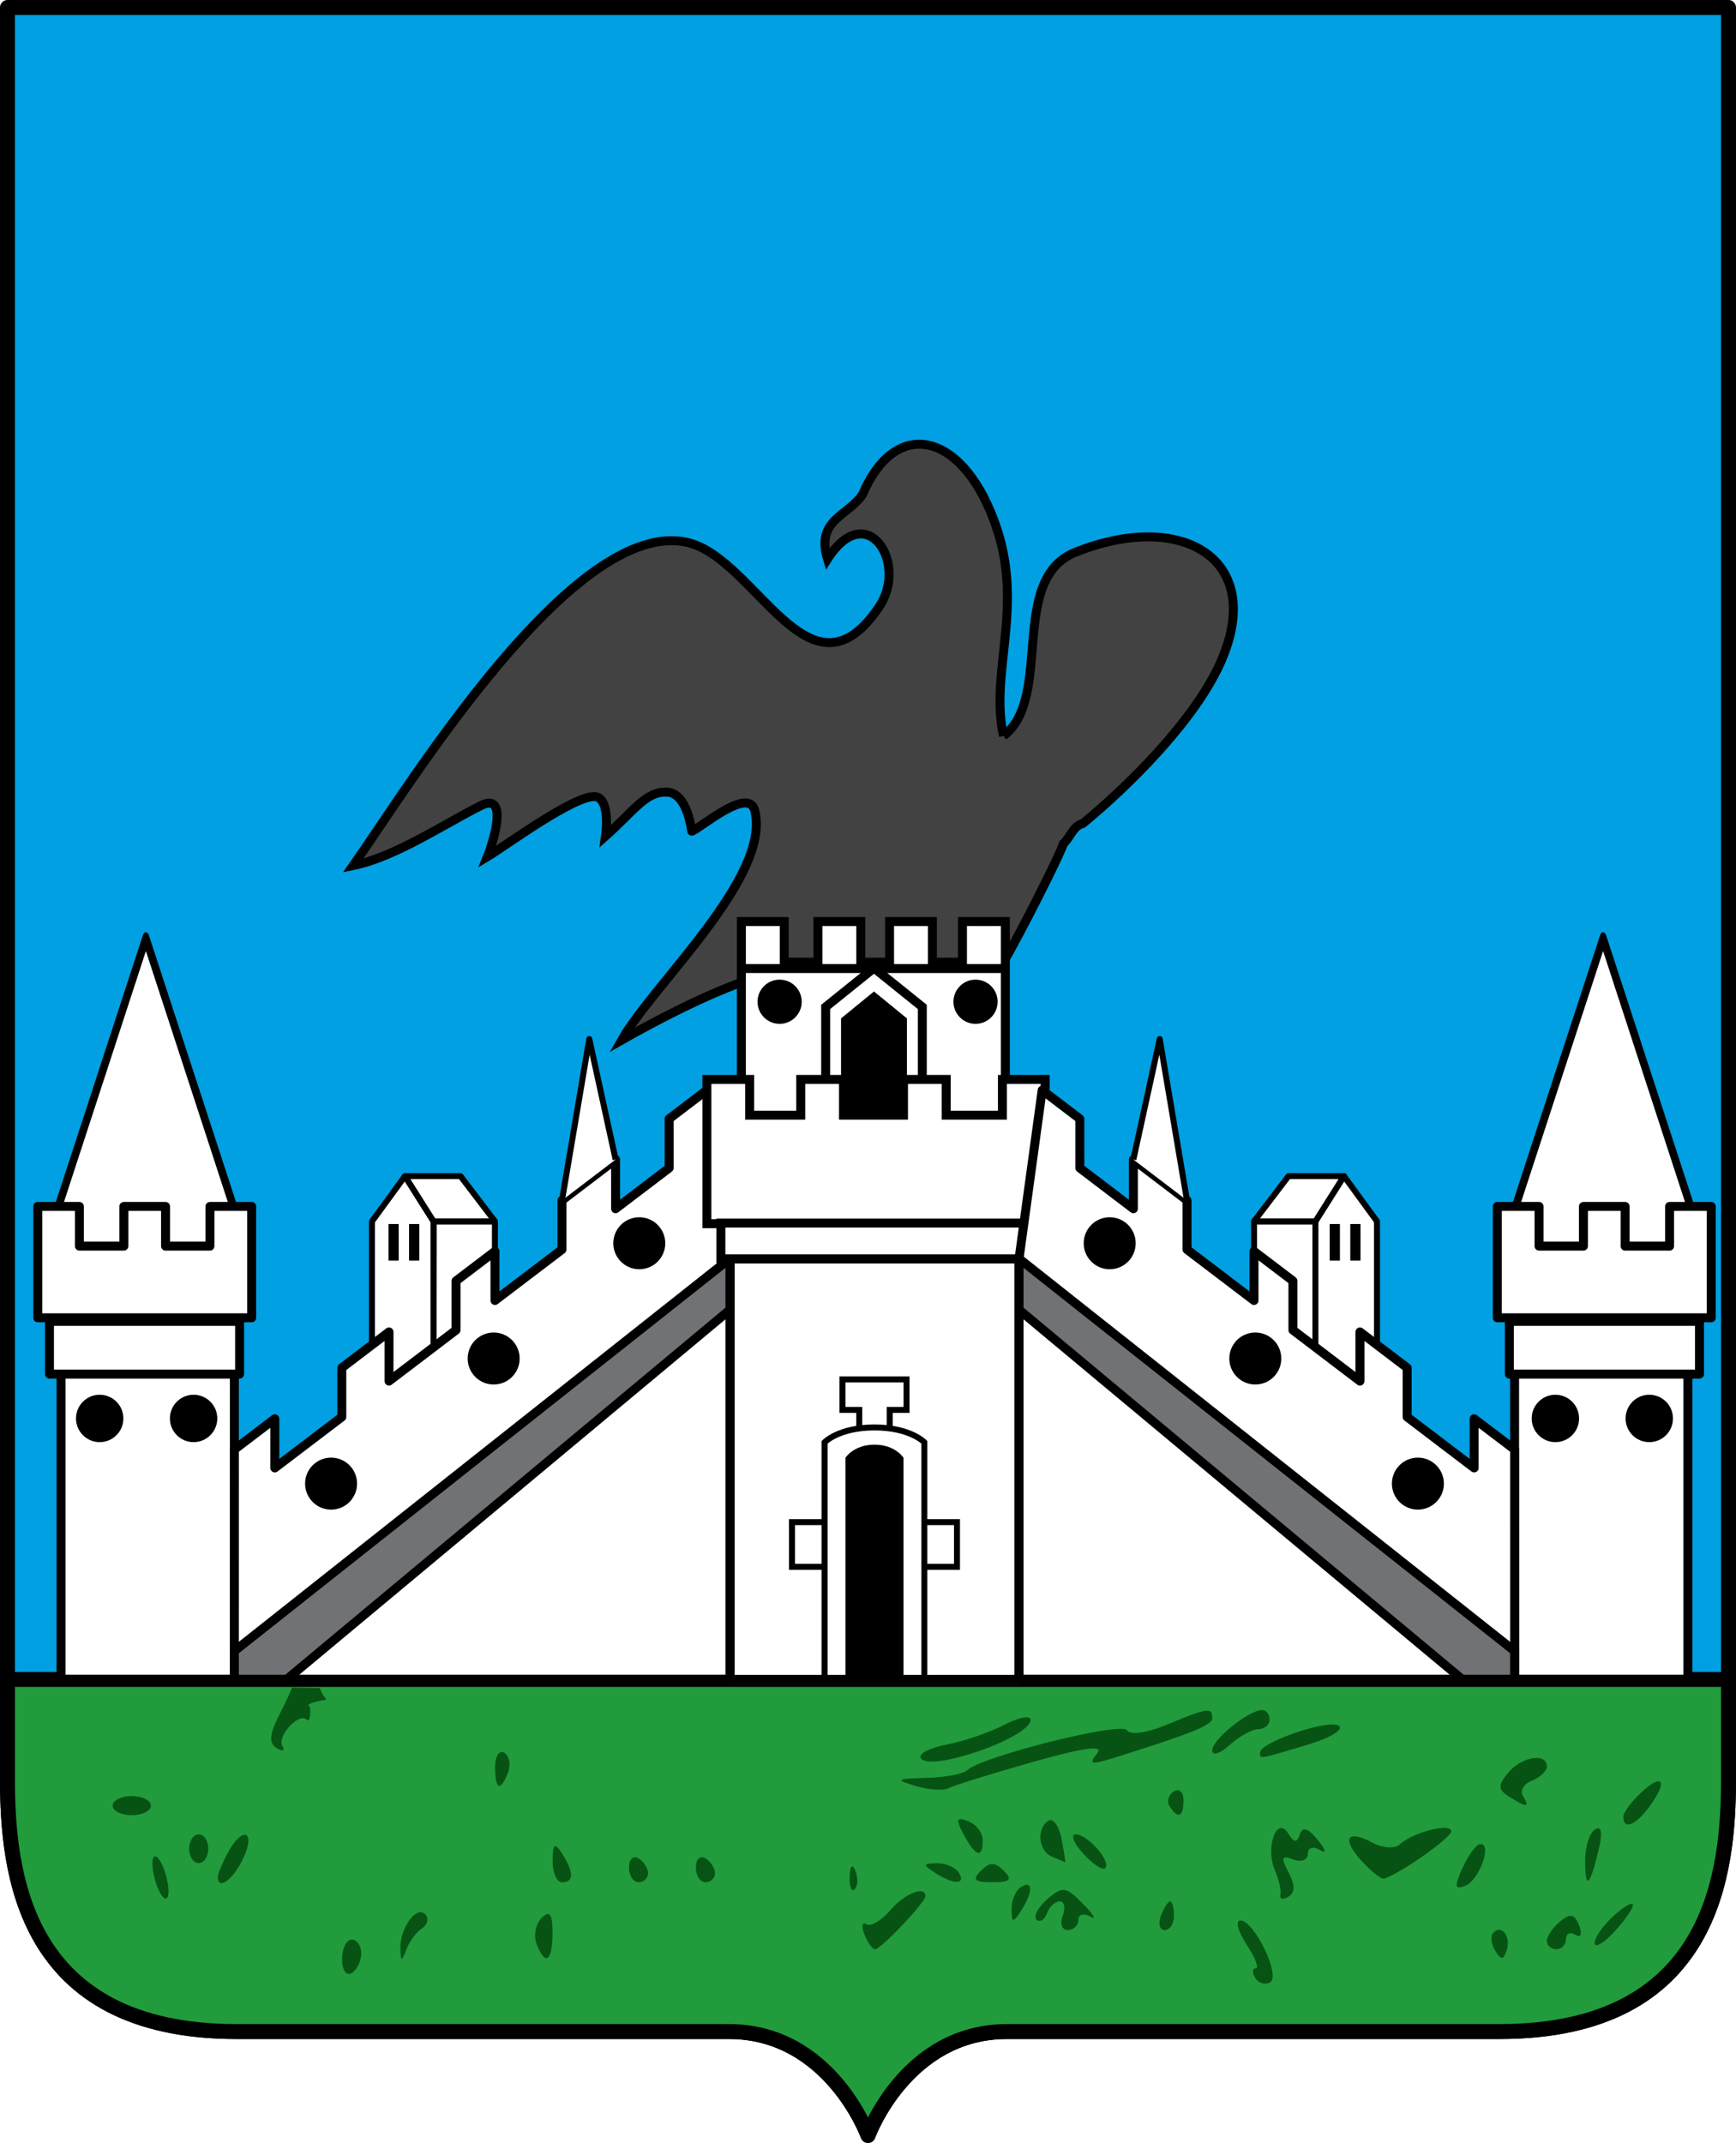
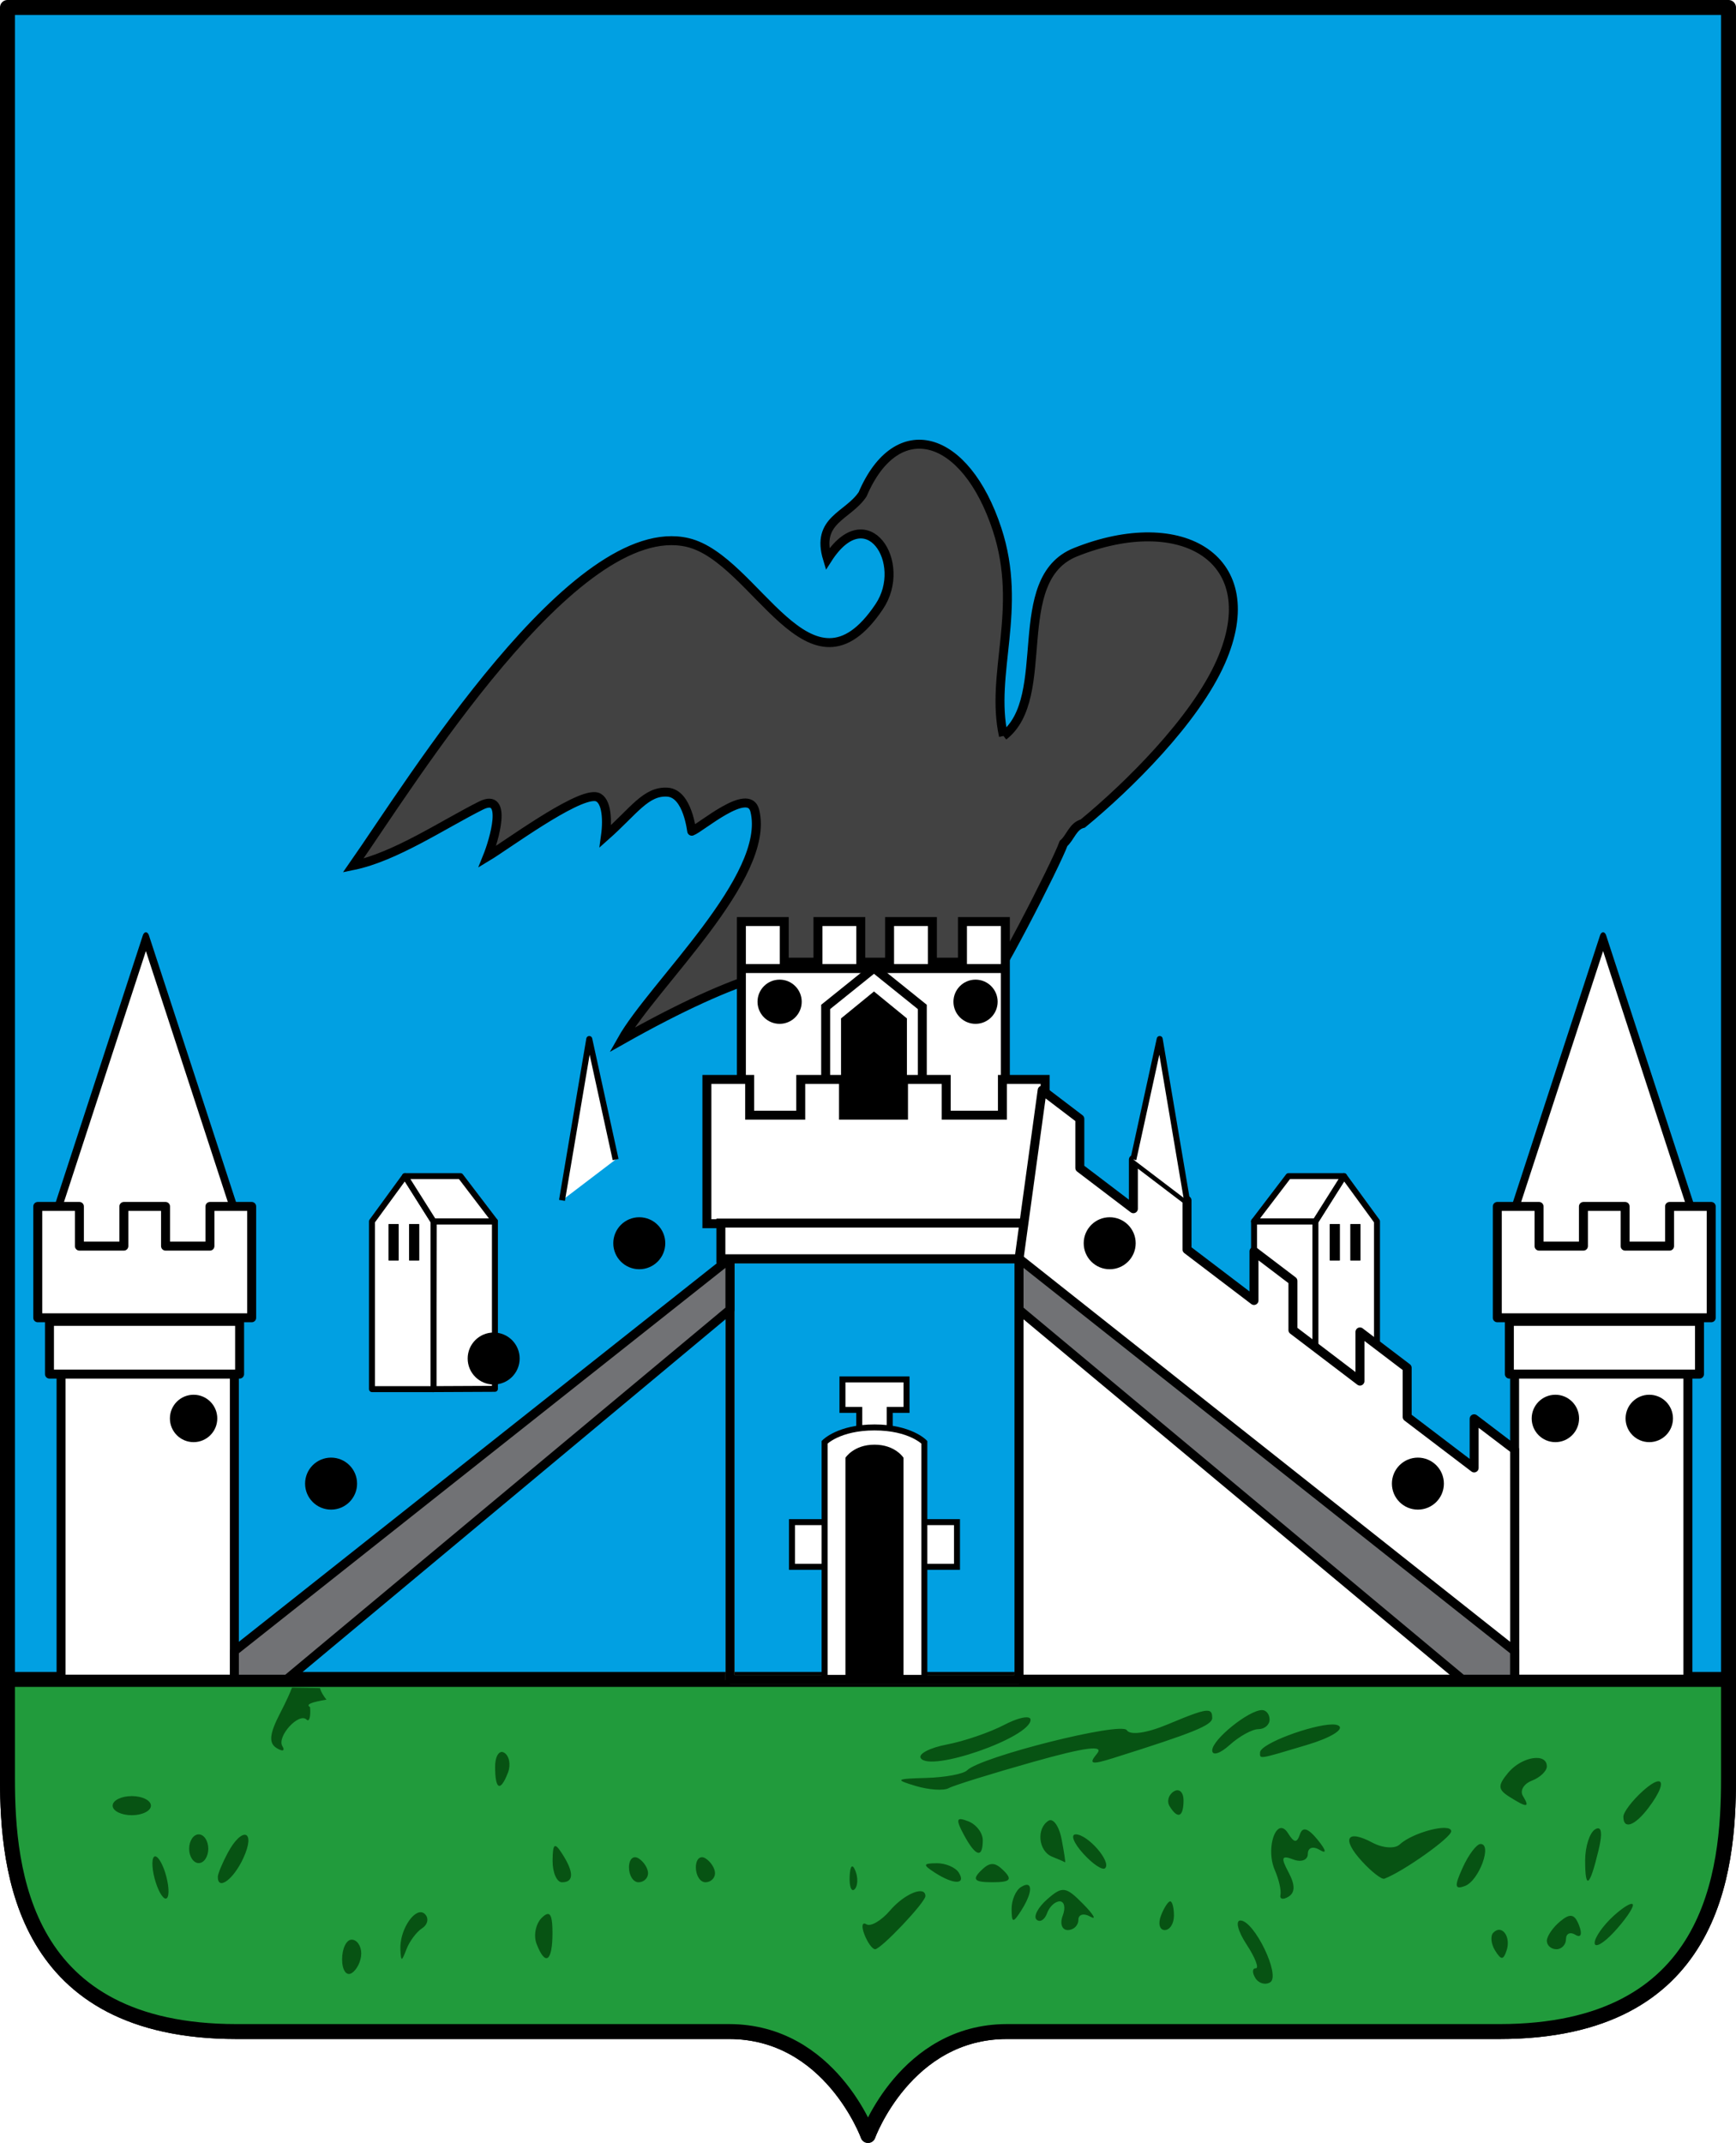
<svg xmlns="http://www.w3.org/2000/svg" id="svg4110" version="1.1" viewBox="0 0 214.416 264.583" height="264.583mm" width="214.416mm">
  <defs id="defs4104" />
  <g transform="translate(0.066,-32.693)" id="layer1">
    <path id="path3982" d="M 0.856,33.615 V 252.32 c 0,11.512 1.889,31.203 28.299,31.203 h 60.835 c 12.483,0 17.155,12.83 17.155,12.83 0,0 4.665,-12.83 17.148,-12.83 h 60.843 c 26.41,0 28.291,-19.691 28.291,-31.203 V 33.615 Z" style="display:inline;opacity:1;fill:#01a0e2;fill-opacity:1;fill-rule:nonzero;stroke:#000000;stroke-width:1.845;stroke-linecap:butt;stroke-linejoin:round;stroke-miterlimit:4;stroke-dasharray:none;stroke-dashoffset:0;stroke-opacity:1;filter:url(#filter3791)" />
    <path id="rect4030" d="m 0.856,240.045 v 12.275 c 0,11.512 1.889,31.203 28.299,31.203 h 60.835 c 12.483,0 17.155,12.83 17.155,12.83 0,0 4.665,-12.83 17.148,-12.83 h 60.843 c 26.41,0 28.291,-19.691 28.291,-31.203 v -12.275 z" style="display:inline;opacity:1;fill:#219b3c;fill-opacity:1;fill-rule:nonzero;stroke:#000000;stroke-width:1.845;stroke-linecap:butt;stroke-linejoin:round;stroke-miterlimit:4;stroke-dasharray:none;stroke-dashoffset:0;stroke-opacity:1;filter:url(#filter3791)" />
-     <rect y="188.111" x="90.101" height="51.93" width="35.681" id="rect4035" style="display:inline;opacity:1;fill:#ffffff;fill-opacity:1;fill-rule:nonzero;stroke:#000000;stroke-width:1.107;stroke-linecap:butt;stroke-linejoin:round;stroke-miterlimit:4;stroke-dasharray:none;stroke-dashoffset:0;stroke-opacity:1;filter:url(#filter3791)" />
    <path id="path3419" d="m 123.878,123.561 c 6.208,-4.775 0.543,-19.349 8.896,-22.69 13.17,-5.268 23.536,0.849 17.949,13.524 -3.205,7.272 -11.523,15.432 -17.048,19.976 -1.228,0.307 -1.544,1.743 -2.38,2.464 -0.861,2.439 -9.036,18.429 -9.932,18.429 -15.362,0 -14.858,-10.963 -44.643,5.841 3.829,-6.807 18.487,-20.133 16.439,-28.322 -0.762,-3.049 -6.746,2.192 -7.781,2.537 -0.017,0.208 -0.428,-4.667 -3.018,-4.823 -2.651,-0.159 -4.123,2.318 -7.646,5.439 0.332,-2.386 0.049,-4.773 -1.261,-4.887 -2.556,-0.223 -11.017,6.034 -13.32,7.416 0.789,-1.952 2.616,-8.014 -0.79,-6.312 -4.589,2.293 -10.593,6.346 -15.789,7.406 7.067,-10.095 27.356,-43.177 41.328,-39.882 8.464,1.996 15.056,20.712 23.647,7.916 3.618,-5.389 -1.53,-13.465 -6.385,-5.878 -1.477,-4.875 2.514,-5.263 4.335,-7.995 4.218,-9.883 12.711,-7.542 16.609,4.335 3.239,9.869 -0.922,17.792 0.788,25.505" style="display:inline;opacity:1;fill:#424242;fill-opacity:1;fill-rule:nonzero;stroke:#000000;stroke-width:1.107;stroke-linecap:butt;stroke-linejoin:miter;stroke-miterlimit:4;stroke-dasharray:none;stroke-dashoffset:0;stroke-opacity:1;filter:url(#filter3791)" />
    <path id="rect3476" d="m 91.504,146.478 v 5.01 23.08 h 5.291 4.166 5.291 3.554 5.291 3.712 5.298 V 151.488 146.478 h -5.298 v 5.01 h -3.712 V 146.478 h -5.291 v 5.01 h -3.554 V 146.478 h -5.291 v 5.01 H 96.795 V 146.478 Z" style="display:inline;opacity:1;fill:#ffffff;fill-opacity:1;fill-rule:nonzero;stroke:#000000;stroke-width:1.107;stroke-linecap:butt;stroke-linejoin:miter;stroke-miterlimit:4;stroke-dasharray:none;stroke-dashoffset:0;stroke-opacity:1;filter:url(#filter3791)" />
    <path id="path4037" d="M 91.504,152.275 H 124.106" style="display:inline;opacity:1;fill:#ffffff;fill-opacity:0;fill-rule:nonzero;stroke:#000000;stroke-width:1.107;stroke-linecap:butt;stroke-linejoin:round;stroke-miterlimit:4;stroke-dasharray:none;stroke-dashoffset:0;stroke-opacity:1;filter:url(#filter3791)" />
    <path id="path3491" d="m 107.881,152.215 -5.968,4.801 v 14.178 h 11.936 v -14.178 z" style="display:inline;opacity:1;fill:none;fill-opacity:1;fill-rule:nonzero;stroke:#000000;stroke-width:1.107;stroke-linecap:butt;stroke-linejoin:miter;stroke-miterlimit:4;stroke-dasharray:none;stroke-dashoffset:0;stroke-opacity:1;filter:url(#filter3791)" />
    <path style="display:inline;opacity:1;fill:#000000;fill-opacity:1;fill-rule:nonzero;stroke:none;stroke-width:1.107;stroke-linecap:butt;stroke-linejoin:miter;stroke-miterlimit:4;stroke-dasharray:none;stroke-dashoffset:0;stroke-opacity:1;filter:url(#filter3791)" d="m 107.881,155.107 -4.07,3.326 v 12.762 h 8.139 v -12.762 z" id="path3496" />
    <circle r="2.729" cy="156.375" cx="96.226" id="path3498" style="display:inline;opacity:1;fill:#000000;fill-opacity:1;fill-rule:nonzero;stroke:none;stroke-width:1.107;stroke-linecap:butt;stroke-linejoin:miter;stroke-miterlimit:4;stroke-dasharray:none;stroke-dashoffset:0;stroke-opacity:1;filter:url(#filter3791)" />
    <circle r="2.729" style="display:inline;opacity:1;fill:#000000;fill-opacity:1;fill-rule:nonzero;stroke:none;stroke-width:1.107;stroke-linecap:butt;stroke-linejoin:miter;stroke-miterlimit:4;stroke-dasharray:none;stroke-dashoffset:0;stroke-opacity:1;filter:url(#filter3791)" id="circle3500" cx="120.425" cy="156.375" />
    <rect y="220.626" x="97.752" height="5.518" width="20.382" id="rect3552" style="display:inline;opacity:1;fill:#ffffff;fill-opacity:1;fill-rule:nonzero;stroke:#000000;stroke-width:0.738;stroke-linecap:butt;stroke-linejoin:miter;stroke-miterlimit:4;stroke-dasharray:none;stroke-dashoffset:0;stroke-opacity:1;filter:url(#filter3791)" />
    <rect style="display:inline;opacity:1;fill:none;fill-opacity:1;fill-rule:nonzero;stroke:#8fbc8f;stroke-width:1.107;stroke-linecap:butt;stroke-linejoin:round;stroke-miterlimit:4;stroke-dasharray:none;stroke-dashoffset:0;stroke-opacity:1;filter:url(#filter3791)" id="rect3457" width="35.684" height="51.932" x="90.101" y="188.109" />
    <path id="rect3554" d="m 103.986,203.007 v 3.763 h 2.076 v 5.435 h 3.763 v -5.435 h 2.076 v -3.763 z" style="display:inline;opacity:1;fill:#ffffff;fill-opacity:1;fill-rule:nonzero;stroke:#000000;stroke-width:0.738;stroke-linecap:butt;stroke-linejoin:miter;stroke-miterlimit:4;stroke-dasharray:none;stroke-dashoffset:0;stroke-opacity:1;filter:url(#filter3791)" />
    <path id="path3550" d="m 107.945,208.935 c -4.408,0 -6.163,1.831 -6.163,1.831 v 29.279 h 12.318 v -29.279 c 0,0 -1.747,-1.831 -6.156,-1.831 z" style="display:inline;opacity:1;fill:#ffffff;fill-opacity:1;fill-rule:nonzero;stroke:#000000;stroke-width:0.738;stroke-linecap:butt;stroke-linejoin:miter;stroke-miterlimit:4;stroke-dasharray:none;stroke-dashoffset:0;stroke-opacity:1;filter:url(#filter3791)" />
    <path id="rect3545" d="m 107.945,211.062 c -2.566,0 -3.59,1.615 -3.59,1.615 v 27.369 h 7.172 v -27.369 c 0,0 -1.016,-1.615 -3.582,-1.615 z" style="display:inline;opacity:1;fill:#000000;fill-opacity:1;fill-rule:nonzero;stroke:none;stroke-width:0.738;stroke-linecap:butt;stroke-linejoin:miter;stroke-miterlimit:4;stroke-dasharray:none;stroke-dashoffset:0;stroke-opacity:1;filter:url(#filter3791)" />
    <rect y="188.109" x="90.101" height="51.932" width="35.684" id="rect3588" style="display:inline;opacity:1;fill:none;fill-opacity:1;fill-rule:nonzero;stroke:#000000;stroke-width:1.107;stroke-linecap:butt;stroke-linejoin:miter;stroke-miterlimit:4;stroke-dasharray:none;stroke-dashoffset:0;stroke-opacity:1;filter:url(#filter3791)" />
    <g id="g3749" style="display:inline;opacity:1;filter:url(#filter3791)" transform="matrix(3.69,0,0,3.69,0.856,33.615)">
      <g id="g3721">
        <path id="path3537" d="m 16.316,40.617 v 5.603 l -2.082,0.01 0.028,-5.613 z" style="opacity:1;fill:#ffffff;fill-opacity:1;fill-rule:nonzero;stroke:#000000;stroke-width:0.2;stroke-linecap:butt;stroke-linejoin:round;stroke-miterlimit:4;stroke-dasharray:none;stroke-dashoffset:0;stroke-opacity:1" />
        <path id="path3533" d="m 13.306,39.103 -1.105,1.514 v 5.613 h 2.061 V 40.617 Z" style="opacity:1;fill:#ffffff;fill-opacity:1;fill-rule:nonzero;stroke:#000000;stroke-width:0.2;stroke-linecap:butt;stroke-linejoin:round;stroke-miterlimit:4;stroke-dasharray:none;stroke-dashoffset:0;stroke-opacity:1" />
        <path id="path3535" d="m 13.306,39.103 h 1.857 l 1.154,1.514 h -2.055 z" style="opacity:1;fill:#ffffff;fill-opacity:1;fill-rule:nonzero;stroke:#000000;stroke-width:0.2;stroke-linecap:butt;stroke-linejoin:round;stroke-miterlimit:4;stroke-dasharray:none;stroke-dashoffset:0;stroke-opacity:1" />
        <rect rx="0.011" ry="0.011" y="40.705" x="12.753" height="1.223" width="0.342" id="rect3539" style="opacity:1;fill:#000000;fill-opacity:1;fill-rule:nonzero;stroke:none;stroke-width:0.2;stroke-linecap:butt;stroke-linejoin:round;stroke-miterlimit:4;stroke-dasharray:none;stroke-dashoffset:0;stroke-opacity:1" />
        <rect style="opacity:1;fill:#000000;fill-opacity:1;fill-rule:nonzero;stroke:none;stroke-width:0.2;stroke-linecap:butt;stroke-linejoin:round;stroke-miterlimit:4;stroke-dasharray:none;stroke-dashoffset:0;stroke-opacity:1" id="rect3541" width="0.342" height="1.223" x="13.442" y="40.705" ry="0.011" rx="0.011" />
      </g>
      <rect style="opacity:1;fill:#ffffff;fill-opacity:1;fill-rule:nonzero;stroke:#000000;stroke-width:0.3;stroke-linecap:butt;stroke-linejoin:round;stroke-miterlimit:4;stroke-dasharray:none;stroke-dashoffset:0;stroke-opacity:1" id="rect3442" width="5.801" height="10.555" x="1.794" y="45.379" />
      <rect style="opacity:1;fill:#ffffff;fill-opacity:1;fill-rule:nonzero;stroke:#000000;stroke-width:0.3;stroke-linecap:butt;stroke-linejoin:round;stroke-miterlimit:4;stroke-dasharray:none;stroke-dashoffset:0;stroke-opacity:1" id="rect3444" width="6.364" height="1.765" x="1.406" y="43.963" />
      <path style="opacity:1;fill:#ffffff;fill-opacity:1;fill-rule:nonzero;stroke:#000000;stroke-width:0.3;stroke-linecap:butt;stroke-linejoin:round;stroke-miterlimit:4;stroke-dasharray:none;stroke-dashoffset:0;stroke-opacity:1" id="path3455" d="m 4.635,-31.093 -2.241,-3.882 -2.241,-3.882 4.483,-1e-6 4.483,0 -2.241,3.882 z" transform="matrix(0.789,0,0,-1.395,0.976,-12.221)" />
-       <path style="opacity:1;fill:#ffffff;fill-opacity:1;fill-rule:nonzero;stroke:#000000;stroke-width:0.3;stroke-linecap:butt;stroke-linejoin:round;stroke-miterlimit:4;stroke-dasharray:none;stroke-dashoffset:0;stroke-opacity:1" d="m 23.408,36.227 -1.26,0.959 v 1.645 l -1.793,1.363 v -1.645 l -1.795,1.365 v 1.645 l -2.242,1.705 v -1.645 l -1.303,0.99 v 1.645 l -2.244,1.707 v -1.645 l -1.58,1.201 v 1.645 l -2.242,1.705 v -1.645 l -1.354,1.029 -5.769e-4,7.683 H 24.182 V 41.863 Z" id="path3504" />
      <circle style="opacity:1;fill:#000000;fill-opacity:1;fill-rule:nonzero;stroke:none;stroke-width:0.3;stroke-linecap:butt;stroke-linejoin:round;stroke-miterlimit:4;stroke-dasharray:none;stroke-dashoffset:0;stroke-opacity:1" id="path3519" cx="10.832" cy="49.392" r="0.87" />
      <circle r="0.87" cy="45.206" cx="16.274" id="circle3521" style="opacity:1;fill:#000000;fill-opacity:1;fill-rule:nonzero;stroke:none;stroke-width:0.3;stroke-linecap:butt;stroke-linejoin:round;stroke-miterlimit:4;stroke-dasharray:none;stroke-dashoffset:0;stroke-opacity:1" />
      <circle style="opacity:1;fill:#000000;fill-opacity:1;fill-rule:nonzero;stroke:none;stroke-width:0.3;stroke-linecap:butt;stroke-linejoin:round;stroke-miterlimit:4;stroke-dasharray:none;stroke-dashoffset:0;stroke-opacity:1" id="circle3523" cx="21.148" cy="41.349" r="0.87" />
-       <circle r="0.793" cy="47.211" cx="3.087" id="circle3525" style="opacity:1;fill:#000000;fill-opacity:1;fill-rule:nonzero;stroke:none;stroke-width:0.3;stroke-linecap:butt;stroke-linejoin:round;stroke-miterlimit:4;stroke-dasharray:none;stroke-dashoffset:0;stroke-opacity:1" />
      <circle style="opacity:1;fill:#000000;fill-opacity:1;fill-rule:nonzero;stroke:none;stroke-width:0.3;stroke-linecap:butt;stroke-linejoin:round;stroke-miterlimit:4;stroke-dasharray:none;stroke-dashoffset:0;stroke-opacity:1" id="circle3529" cx="6.23" cy="47.211" r="0.793" />
      <path style="opacity:1;fill:#ffffff;fill-opacity:1;fill-rule:nonzero;stroke:#000000;stroke-width:0.2;stroke-linecap:butt;stroke-linejoin:round;stroke-miterlimit:4;stroke-dasharray:none;stroke-dashoffset:0;stroke-opacity:1" d="m 18.561,39.914 0.913,-5.399 0.882,4.033" id="path3543" />
      <path style="opacity:1;fill:#ffffff;fill-opacity:1;fill-rule:nonzero;stroke:#000000;stroke-width:0.3;stroke-linecap:butt;stroke-linejoin:round;stroke-miterlimit:4;stroke-dasharray:none;stroke-dashoffset:0;stroke-opacity:1" d="m 1.014,40.117 v 1.328 2.398 H 2.408 3.896 5.291 6.777 8.174 V 41.445 40.117 H 6.777 v 1.328 H 5.291 V 40.117 H 3.896 v 1.328 H 2.408 v -1.328 z" id="rect3446" />
      <path id="path3987" d="M 24.182,41.863 7.596,54.994 v 0.941 H 9.355 L 24.182,43.574 Z" style="opacity:1;fill:#717275;fill-opacity:1;fill-rule:nonzero;stroke:#000000;stroke-width:0.3;stroke-linecap:butt;stroke-linejoin:round;stroke-miterlimit:4;stroke-dasharray:none;stroke-dashoffset:0;stroke-opacity:1" />
    </g>
    <path id="rect3461" d="m 87.244,165.968 c 0,5.937 0,11.874 0,17.811 h 5.283 6.307 5.283 7.41 5.276 6.941 5.276 c 0,-5.937 0,-11.874 0,-17.811 h -5.276 v 4.411 h -6.941 v -4.411 h -5.276 v 4.411 h -7.41 v -4.411 h -5.283 v 4.411 h -6.307 v -4.411 z" style="display:inline;opacity:1;fill:#ffffff;fill-opacity:1;fill-rule:nonzero;stroke:#000000;stroke-width:1.107;stroke-linecap:butt;stroke-linejoin:miter;stroke-miterlimit:4;stroke-dasharray:none;stroke-dashoffset:0;stroke-opacity:1;filter:url(#filter3791)" />
    <rect y="183.703" x="88.971" height="4.406" width="37.945" id="rect3459" style="display:inline;opacity:1;fill:#ffffff;fill-opacity:1;fill-rule:nonzero;stroke:#000000;stroke-width:1.107;stroke-linecap:butt;stroke-linejoin:miter;stroke-miterlimit:4;stroke-dasharray:none;stroke-dashoffset:0;stroke-opacity:1;filter:url(#filter3791)" />
    <path id="path3911" d="m 35.995,241.068 c -0.199,0.547 -0.667,1.611 -1.485,3.193 -1.297,2.508 -1.408,3.643 -0.411,4.26 0.748,0.462 1.071,0.357 0.714,-0.23 -0.722,-1.188 2.046,-4.225 2.991,-3.28 0.329,0.329 0.523,-0.37 0.425,-1.55 -0.647,-0.357 0.447,-0.653 2.025,-0.915 -0.294,-0.372 -0.682,-0.936 -0.793,-1.427 -1.561,-0.012 -1.399,-0.042 -3.467,-0.056 z m 119.826,2.761 c -1.649,0 -6.163,3.644 -6.163,4.973 2e-5,0.713 0.967,0.411 2.155,-0.663 1.188,-1.075 2.786,-1.953 3.546,-1.953 0.761,0 1.384,-0.533 1.384,-1.181 0,-0.65 -0.418,-1.174 -0.923,-1.174 z m -6.617,0.098 c -0.612,-0.126 -2.011,0.399 -5.11,1.694 -2.537,1.06 -4.584,1.346 -4.988,0.692 -0.671,-1.087 -18.051,3.282 -19.728,4.959 -0.449,0.449 -2.725,0.872 -5.053,0.937 -3.776,0.098 -3.91,0.212 -1.276,0.995 1.624,0.483 3.451,0.603 4.058,0.266 0.608,-0.335 5.271,-1.784 10.365,-3.222 6.523,-1.841 8.876,-2.146 7.95,-1.031 -1.075,1.296 -0.706,1.395 2.033,0.533 9.887,-3.11 12.203,-4.051 12.203,-4.945 0,-0.505 -0.086,-0.808 -0.454,-0.88 z m -22.244,0.822 c -0.495,-0.126 -1.652,0.209 -2.991,0.908 -1.786,0.932 -4.966,2.022 -7.071,2.422 -2.105,0.399 -3.568,1.155 -3.244,1.68 1.112,1.799 13.565,-2.542 13.565,-4.728 0,-0.146 -0.095,-0.24 -0.259,-0.282 z m 37.51,0.858 c -2.484,0.028 -8.909,2.364 -8.909,3.467 0,0.831 -0.293,0.88 5.81,-0.944 2.906,-0.869 4.632,-1.921 3.892,-2.379 -0.164,-0.098 -0.438,-0.148 -0.793,-0.144 z m -102.692,3.416 c -0.405,0.126 -0.692,0.813 -0.692,1.816 0,2.851 0.656,3.14 1.593,0.699 0.366,-0.954 0.16,-2.052 -0.461,-2.436 -0.155,-0.098 -0.305,-0.126 -0.44,-0.084 z m 128.129,0.728 c -1.065,-0.098 -2.672,0.584 -3.712,1.838 -1.28,1.543 -1.261,2.045 0.144,2.934 2.204,1.395 2.594,1.377 1.694,-0.084 -0.404,-0.654 0.095,-1.506 1.11,-1.896 1.015,-0.389 1.845,-1.186 1.845,-1.766 0,-0.647 -0.442,-0.976 -1.081,-1.031 z m 14.921,2.876 c -0.343,-0.042 -1.029,0.331 -2.025,1.233 -1.299,1.176 -2.364,2.587 -2.364,3.136 0,1.628 1.399,1.144 3.078,-1.067 1.497,-1.972 1.884,-3.226 1.312,-3.301 z m -59.451,1.103 c -0.143,-0.005 -0.296,0.042 -0.461,0.144 -0.66,0.407 -0.893,1.233 -0.519,1.838 1.012,1.638 1.716,1.332 1.716,-0.742 0,-0.759 -0.305,-1.226 -0.735,-1.24 z m -129.167,0.721 c -1.299,0 -2.364,0.533 -2.364,1.181 0,0.65 1.065,1.181 2.364,1.181 1.299,0 2.364,-0.533 2.364,-1.181 1e-6,-0.65 -1.065,-1.181 -2.364,-1.181 z m 102.454,2.854 c -0.6,-0.07 -0.462,0.467 0.303,1.896 1.465,2.737 2.35,2.999 2.35,0.692 0,-0.905 -0.813,-1.956 -1.802,-2.335 -0.367,-0.141 -0.651,-0.232 -0.851,-0.252 z m 11.23,0.166 c -0.154,-0.07 -0.303,-0.07 -0.447,0.014 -1.543,0.954 -1.269,3.761 0.432,4.447 0.812,0.328 1.535,0.64 1.607,0.692 0.072,0.056 -0.124,-1.232 -0.432,-2.847 -0.232,-1.212 -0.7,-2.091 -1.16,-2.306 z m 48.517,0.908 c -1.411,-0.056 -4.392,0.922 -5.608,2.054 -0.587,0.547 -2.097,0.441 -3.352,-0.23 -3.192,-1.708 -3.869,-0.491 -1.29,2.314 1.191,1.296 2.429,2.254 2.753,2.134 2.306,-0.854 8.254,-5.068 8.26,-5.853 0.002,-0.273 -0.293,-0.402 -0.764,-0.418 z m -20.399,0.042 c -0.937,0.319 -1.525,3.114 -0.62,5.183 0.497,1.137 0.811,2.506 0.692,3.042 -0.119,0.536 0.327,0.636 0.995,0.223 0.83,-0.513 0.828,-1.465 0,-3.013 -0.978,-1.828 -0.862,-2.136 0.591,-1.579 0.989,0.379 1.795,0.07 1.795,-0.685 0,-0.787 0.634,-0.997 1.478,-0.49 0.889,0.534 0.789,0.042 -0.252,-1.24 -1.186,-1.46 -1.875,-1.676 -2.206,-0.685 -0.364,1.092 -0.719,1.063 -1.456,-0.126 -0.347,-0.562 -0.704,-0.734 -1.016,-0.628 z m 39.413,0.028 c -0.119,-0.042 -0.281,-0.014 -0.483,0.112 -0.676,0.417 -1.225,2.148 -1.225,3.842 0,3.702 0.564,3.27 1.651,-1.254 0.395,-1.646 0.414,-2.553 0.057,-2.696 z m -172.948,0.728 c -0.65,0 -1.182,0.799 -1.182,1.773 0,0.974 0.533,1.773 1.182,1.773 0.65,0 1.182,-0.799 1.182,-1.773 0,-0.975 -0.533,-1.773 -1.182,-1.773 z m 108.322,0 c -0.671,0 -0.257,1.068 0.923,2.371 1.179,1.303 2.397,2.115 2.71,1.802 0.794,-0.794 -2.147,-4.173 -3.633,-4.173 z m -102.505,0.07 c -0.453,-0.156 -1.333,0.536 -2.234,2.22 -0.672,1.257 -1.225,2.588 -1.225,2.955 0,1.74 1.921,0.34 3.143,-2.292 0.798,-1.72 0.77,-2.727 0.317,-2.883 z M 182.8,260.364 c -0.484,0 -1.473,1.306 -2.198,2.898 -1.064,2.335 -1.005,2.774 0.288,2.278 1.717,-0.658 3.383,-5.175 1.91,-5.175 z m -114.369,0.282 c -0.173,0.139 -0.238,0.713 -0.245,1.788 -0.01,1.461 0.518,2.66 1.168,2.66 1.48,0 1.48,-1.257 0,-3.546 -0.463,-0.717 -0.749,-1.032 -0.923,-0.901 z m -49.194,1.283 c -0.112,-0.056 -0.207,-0.056 -0.288,0.028 -0.325,0.325 -0.227,1.739 0.216,3.135 0.443,1.397 1.066,2.271 1.391,1.946 0.325,-0.325 0.227,-1.731 -0.216,-3.128 -0.333,-1.048 -0.768,-1.807 -1.103,-1.982 z m 59.105,0.07 c -0.423,0.014 -0.721,0.487 -0.721,1.247 0,1.013 0.525,1.845 1.175,1.845 0.65,0 1.182,-0.506 1.182,-1.117 0,-0.611 -0.533,-1.437 -1.182,-1.838 -0.162,-0.098 -0.313,-0.144 -0.454,-0.139 z m 8.268,0 c -0.423,0.014 -0.728,0.487 -0.728,1.247 0,1.013 0.533,1.845 1.182,1.845 0.65,0 1.182,-0.506 1.182,-1.117 0,-0.611 -0.533,-1.437 -1.182,-1.838 -0.162,-0.098 -0.313,-0.144 -0.454,-0.139 z m 29.027,0.742 c -1.721,0.014 -1.757,0.181 -0.231,1.167 2.313,1.495 3.879,1.495 2.955,0 -0.401,-0.65 -1.626,-1.177 -2.725,-1.167 z m 6.862,0.098 c -0.433,0 -0.869,0.278 -1.42,0.829 -1.102,1.102 -0.784,1.42 1.42,1.42 2.204,0 2.515,-0.318 1.413,-1.42 -0.551,-0.551 -0.98,-0.829 -1.413,-0.829 z m -17.386,0.332 c -0.124,0.126 -0.21,0.537 -0.238,1.226 -0.051,1.244 0.227,1.942 0.62,1.55 0.392,-0.392 0.435,-1.411 0.094,-2.263 -0.189,-0.471 -0.352,-0.636 -0.476,-0.512 z m 21.768,2.249 c -0.187,-0.056 -0.47,0.028 -0.843,0.259 -0.65,0.402 -1.17,1.626 -1.16,2.725 0.015,1.721 0.174,1.75 1.16,0.223 1.121,-1.735 1.404,-3.049 0.843,-3.208 z m 4.519,0.628 c -0.606,-0.084 -1.178,0.314 -2.119,1.138 -1.141,1 -1.737,2.133 -1.319,2.516 0.418,0.382 1,0.028 1.29,-0.778 0.29,-0.812 0.996,-1.478 1.571,-1.478 0.575,0 0.741,0.799 0.368,1.773 -0.374,0.974 -0.092,1.773 0.627,1.773 0.719,0 1.305,-0.566 1.305,-1.254 0,-0.688 0.666,-0.866 1.478,-0.403 0.812,0.463 0.412,-0.244 -0.887,-1.564 -1.072,-1.089 -1.708,-1.643 -2.314,-1.723 z m -17.602,0.166 c -0.809,-0.177 -2.597,0.802 -3.928,2.357 -1.084,1.266 -2.4,2.033 -2.926,1.708 -0.526,-0.325 -0.639,0.232 -0.252,1.24 0.387,1.008 0.983,1.838 1.326,1.838 0.734,0 6.213,-5.785 6.213,-6.559 0,-0.338 -0.163,-0.524 -0.432,-0.584 z m 30.67,1.233 c -0.255,0 -0.772,0.799 -1.146,1.773 -0.374,0.974 -0.161,1.773 0.469,1.773 0.629,0 1.139,-0.799 1.139,-1.773 0,-0.974 -0.206,-1.773 -0.461,-1.773 z m 56.965,0.31 c -0.36,0.028 -1.202,0.582 -2.177,1.463 -1.299,1.176 -2.364,2.688 -2.364,3.359 0,0.671 1.065,0.084 2.364,-1.311 1.299,-1.395 2.364,-2.906 2.364,-3.359 0,-0.112 -0.067,-0.162 -0.187,-0.152 z M 51.975,268.794 c -1.124,-0.139 -2.681,2.373 -2.588,4.563 0.067,1.574 0.15,1.574 0.75,0 0.371,-0.975 1.243,-2.143 1.939,-2.595 0.696,-0.452 0.85,-1.233 0.346,-1.737 -0.137,-0.139 -0.286,-0.211 -0.447,-0.23 z m 15.49,0.239 c -0.172,0.056 -0.385,0.212 -0.634,0.462 -0.736,0.736 -1.018,2.175 -0.627,3.193 1.081,2.817 1.968,2.212 1.968,-1.34 0,-1.781 -0.19,-2.49 -0.706,-2.314 z m 126.601,0.216 c -0.36,-0.084 -0.81,0.153 -1.442,0.678 -0.898,0.746 -1.636,1.823 -1.636,2.393 0,0.57 0.533,1.038 1.182,1.038 0.65,0 1.182,-0.566 1.182,-1.254 0,-0.688 0.526,-0.923 1.168,-0.526 0.673,0.416 0.866,-0.07 0.454,-1.147 -0.276,-0.72 -0.548,-1.105 -0.908,-1.181 z m -40.927,0.562 c -0.648,0 -0.307,1.332 0.757,2.955 1.064,1.624 1.577,2.948 1.139,2.948 -0.438,0 -0.458,0.544 -0.05,1.204 0.408,0.66 1.236,0.891 1.838,0.519 1.314,-0.812 -1.977,-7.626 -3.683,-7.626 z m 32.018,1.154 c -0.248,-0.028 -0.514,0.084 -0.778,0.346 -0.39,0.389 -0.292,1.382 0.216,2.206 0.744,1.204 1.02,1.2 1.42,0 0.428,-1.285 -0.114,-2.48 -0.858,-2.552 z m -141.788,1.211 c -0.65,0 -1.182,1.092 -1.182,2.429 0,1.338 0.533,2.103 1.182,1.701 0.65,-0.402 1.182,-1.493 1.182,-2.429 0,-0.936 -0.533,-1.701 -1.182,-1.701 z" style="display:inline;opacity:1;fill:#075313;fill-opacity:1;stroke-width:3.69;filter:url(#filter3791)" />
    <g transform="matrix(-3.69,0,0,3.69,215.03,33.615)" id="g4028" style="display:inline;opacity:1;filter:url(#filter3791)">
      <g id="g4002">
        <path style="opacity:1;fill:#ffffff;fill-opacity:1;fill-rule:nonzero;stroke:#000000;stroke-width:0.2;stroke-linecap:butt;stroke-linejoin:round;stroke-miterlimit:4;stroke-dasharray:none;stroke-dashoffset:0;stroke-opacity:1" d="m 16.316,40.617 v 5.603 l -2.082,0.01 0.028,-5.613 z" id="path3992" />
        <path style="opacity:1;fill:#ffffff;fill-opacity:1;fill-rule:nonzero;stroke:#000000;stroke-width:0.2;stroke-linecap:butt;stroke-linejoin:round;stroke-miterlimit:4;stroke-dasharray:none;stroke-dashoffset:0;stroke-opacity:1" d="m 13.306,39.103 -1.105,1.514 v 5.613 h 2.061 V 40.617 Z" id="path3994" />
        <path style="opacity:1;fill:#ffffff;fill-opacity:1;fill-rule:nonzero;stroke:#000000;stroke-width:0.2;stroke-linecap:butt;stroke-linejoin:round;stroke-miterlimit:4;stroke-dasharray:none;stroke-dashoffset:0;stroke-opacity:1" d="m 13.306,39.103 h 1.857 l 1.154,1.514 h -2.055 z" id="path3996" />
        <rect style="opacity:1;fill:#000000;fill-opacity:1;fill-rule:nonzero;stroke:none;stroke-width:0.2;stroke-linecap:butt;stroke-linejoin:round;stroke-miterlimit:4;stroke-dasharray:none;stroke-dashoffset:0;stroke-opacity:1" id="rect3998" width="0.342" height="1.223" x="12.753" y="40.705" ry="0.011" rx="0.011" />
        <rect rx="0.011" ry="0.011" y="40.705" x="13.442" height="1.223" width="0.342" id="rect4000" style="opacity:1;fill:#000000;fill-opacity:1;fill-rule:nonzero;stroke:none;stroke-width:0.2;stroke-linecap:butt;stroke-linejoin:round;stroke-miterlimit:4;stroke-dasharray:none;stroke-dashoffset:0;stroke-opacity:1" />
      </g>
      <rect y="45.379" x="1.794" height="10.555" width="5.801" id="rect4004" style="opacity:1;fill:#ffffff;fill-opacity:1;fill-rule:nonzero;stroke:#000000;stroke-width:0.3;stroke-linecap:butt;stroke-linejoin:round;stroke-miterlimit:4;stroke-dasharray:none;stroke-dashoffset:0;stroke-opacity:1" />
      <rect y="43.963" x="1.406" height="1.765" width="6.364" id="rect4006" style="opacity:1;fill:#ffffff;fill-opacity:1;fill-rule:nonzero;stroke:#000000;stroke-width:0.3;stroke-linecap:butt;stroke-linejoin:round;stroke-miterlimit:4;stroke-dasharray:none;stroke-dashoffset:0;stroke-opacity:1" />
      <path transform="matrix(0.789,0,0,-1.395,0.976,-12.221)" d="m 4.635,-31.093 -2.241,-3.882 -2.241,-3.882 4.483,-1e-6 4.483,0 -2.241,3.882 z" id="path4008" style="opacity:1;fill:#ffffff;fill-opacity:1;fill-rule:nonzero;stroke:#000000;stroke-width:0.3;stroke-linecap:butt;stroke-linejoin:round;stroke-miterlimit:4;stroke-dasharray:none;stroke-dashoffset:0;stroke-opacity:1" />
      <path id="path4010" d="m 23.408,36.227 -1.26,0.959 v 1.645 l -1.793,1.363 v -1.645 l -1.795,1.365 v 1.645 l -2.242,1.705 v -1.645 l -1.303,0.99 v 1.645 l -2.244,1.707 v -1.645 l -1.58,1.201 v 1.645 l -2.242,1.705 v -1.645 l -1.354,1.029 -5.769e-4,7.683 H 24.182 V 41.863 Z" style="opacity:1;fill:#ffffff;fill-opacity:1;fill-rule:nonzero;stroke:#000000;stroke-width:0.3;stroke-linecap:butt;stroke-linejoin:round;stroke-miterlimit:4;stroke-dasharray:none;stroke-dashoffset:0;stroke-opacity:1" />
      <circle r="0.87" cy="49.392" cx="10.832" id="circle4012" style="opacity:1;fill:#000000;fill-opacity:1;fill-rule:nonzero;stroke:none;stroke-width:0.3;stroke-linecap:butt;stroke-linejoin:round;stroke-miterlimit:4;stroke-dasharray:none;stroke-dashoffset:0;stroke-opacity:1" />
-       <circle style="opacity:1;fill:#000000;fill-opacity:1;fill-rule:nonzero;stroke:none;stroke-width:0.3;stroke-linecap:butt;stroke-linejoin:round;stroke-miterlimit:4;stroke-dasharray:none;stroke-dashoffset:0;stroke-opacity:1" id="circle4014" cx="16.274" cy="45.206" r="0.87" />
      <circle r="0.87" cy="41.349" cx="21.148" id="circle4016" style="opacity:1;fill:#000000;fill-opacity:1;fill-rule:nonzero;stroke:none;stroke-width:0.3;stroke-linecap:butt;stroke-linejoin:round;stroke-miterlimit:4;stroke-dasharray:none;stroke-dashoffset:0;stroke-opacity:1" />
      <circle style="opacity:1;fill:#000000;fill-opacity:1;fill-rule:nonzero;stroke:none;stroke-width:0.3;stroke-linecap:butt;stroke-linejoin:round;stroke-miterlimit:4;stroke-dasharray:none;stroke-dashoffset:0;stroke-opacity:1" id="circle4018" cx="3.087" cy="47.211" r="0.793" />
      <circle r="0.793" cy="47.211" cx="6.23" id="circle4020" style="opacity:1;fill:#000000;fill-opacity:1;fill-rule:nonzero;stroke:none;stroke-width:0.3;stroke-linecap:butt;stroke-linejoin:round;stroke-miterlimit:4;stroke-dasharray:none;stroke-dashoffset:0;stroke-opacity:1" />
      <path id="path4022" d="m 18.561,39.914 0.913,-5.399 0.882,4.033" style="opacity:1;fill:#ffffff;fill-opacity:1;fill-rule:nonzero;stroke:#000000;stroke-width:0.2;stroke-linecap:butt;stroke-linejoin:round;stroke-miterlimit:4;stroke-dasharray:none;stroke-dashoffset:0;stroke-opacity:1" />
      <path id="path4024" d="m 1.014,40.117 v 1.328 2.398 H 2.408 3.896 5.291 6.777 8.174 V 41.445 40.117 H 6.777 v 1.328 H 5.291 V 40.117 H 3.896 v 1.328 H 2.408 v -1.328 z" style="opacity:1;fill:#ffffff;fill-opacity:1;fill-rule:nonzero;stroke:#000000;stroke-width:0.3;stroke-linecap:butt;stroke-linejoin:round;stroke-miterlimit:4;stroke-dasharray:none;stroke-dashoffset:0;stroke-opacity:1" />
      <path style="opacity:1;fill:#717275;fill-opacity:1;fill-rule:nonzero;stroke:#000000;stroke-width:0.3;stroke-linecap:butt;stroke-linejoin:round;stroke-miterlimit:4;stroke-dasharray:none;stroke-dashoffset:0;stroke-opacity:1" d="M 24.182,41.863 7.596,54.994 v 0.941 H 9.355 L 24.182,43.574 Z" id="path4026" />
    </g>
  </g>
</svg>